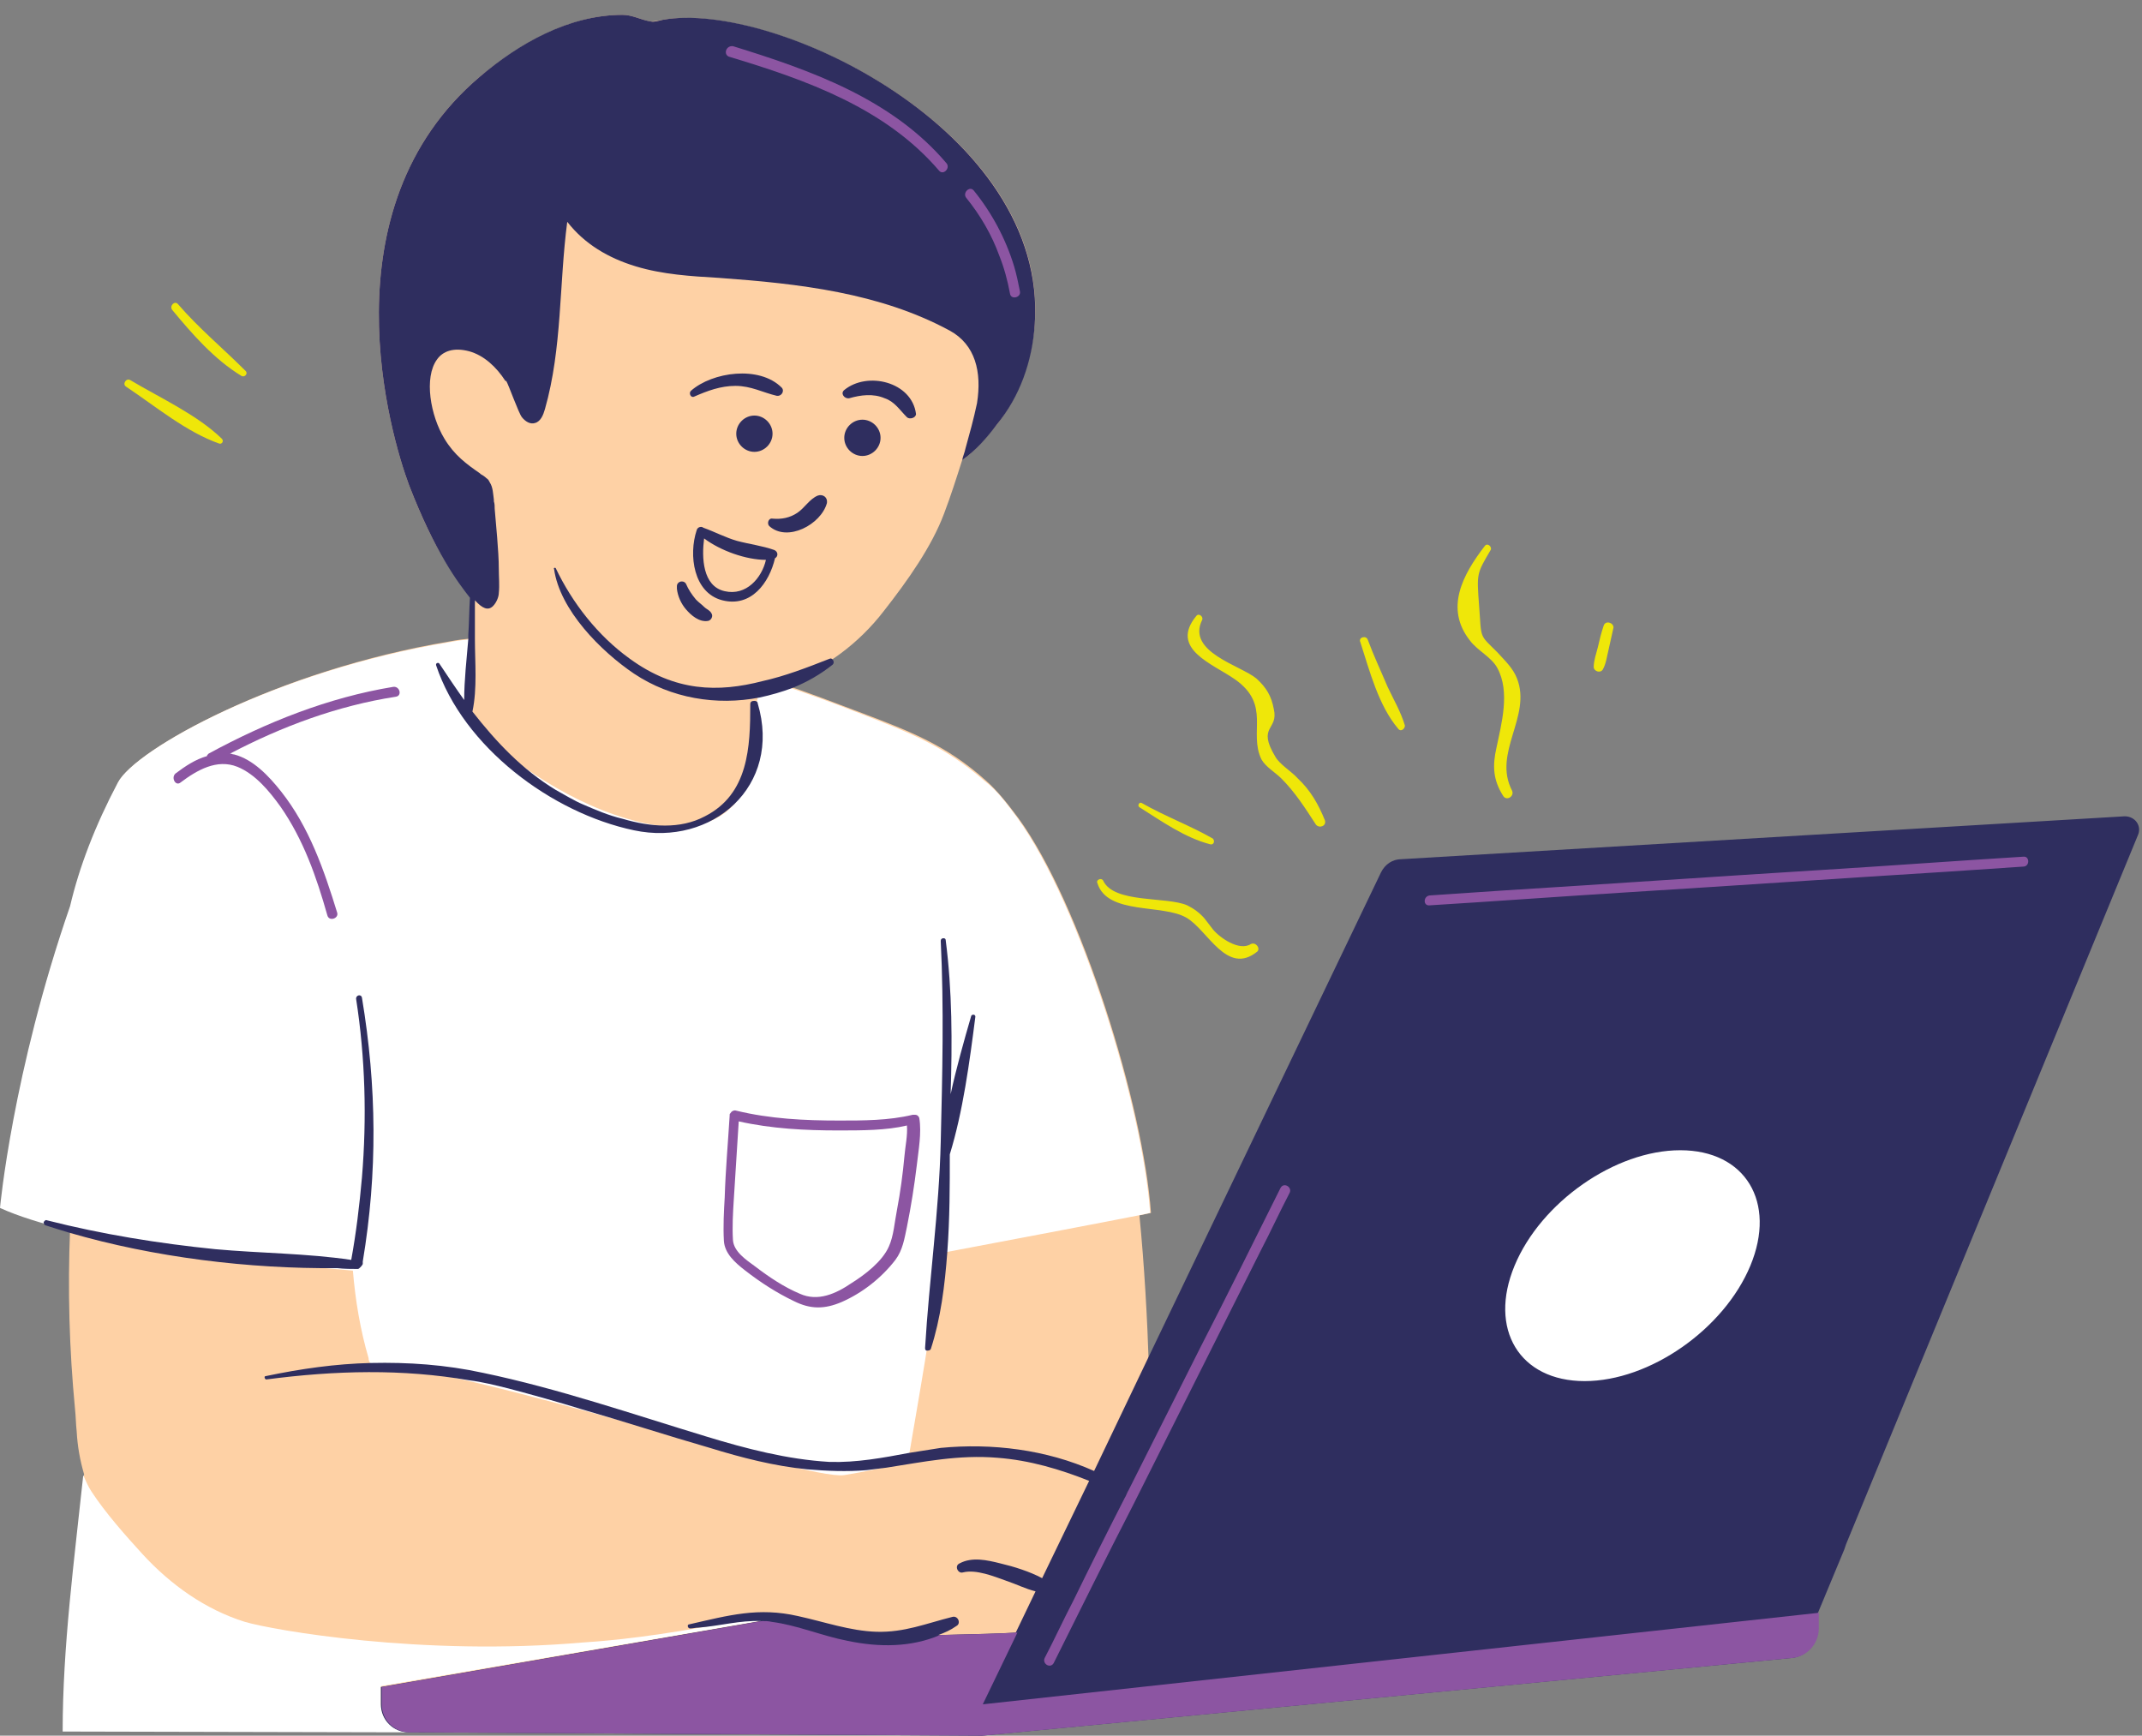
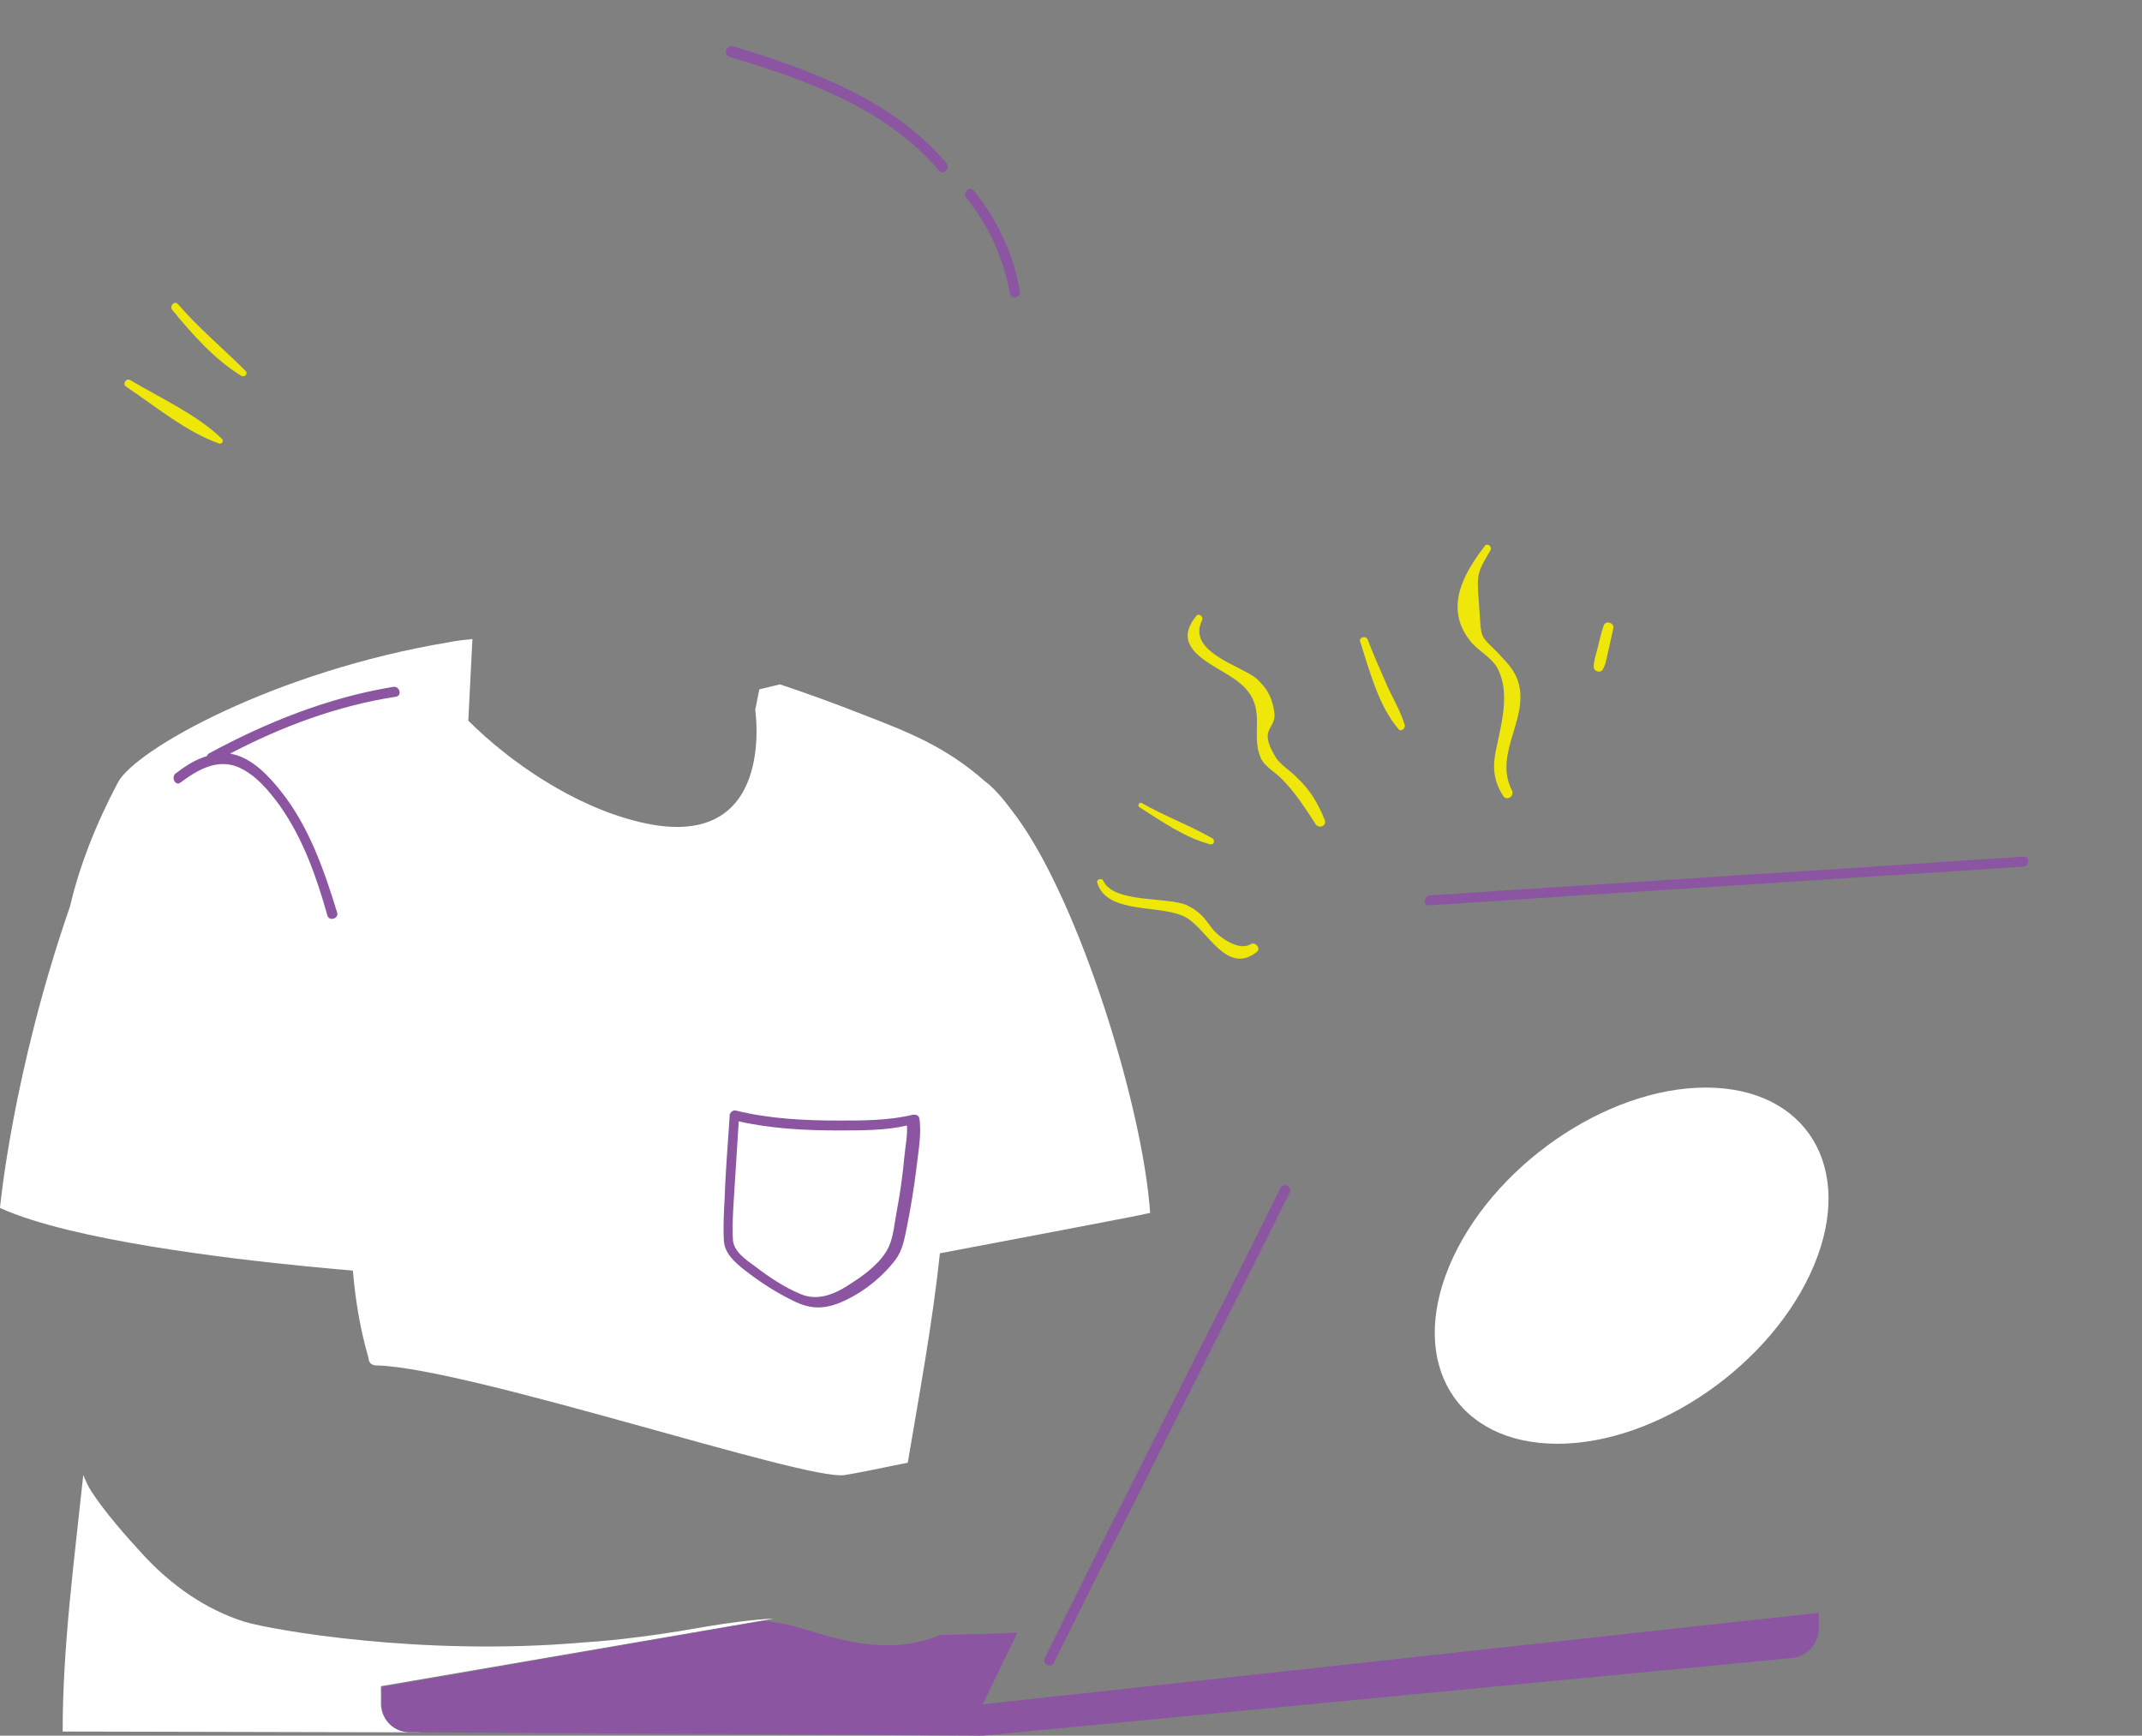
<svg xmlns="http://www.w3.org/2000/svg" height="210.5" preserveAspectRatio="xMidYMid meet" version="1.0" viewBox="-0.1 -1.8 259.8 210.5" width="259.8" zoomAndPan="magnify">
  <rect x="-0.1" y="-1.8" width="259.8" height="210.5" fill="#808080" stroke="none" />
  <g id="change1_1">
-     <path d="M119.1,204.9l4.2-8.7c0.2,0,0.3,0,0.5,0c3-0.3,6.1,0.2,9.1,0.1c3.2-0.1,7.2-0.5,9.8-2.3 c1.1-0.7,3.5-2.3,3.7-3.7c0.2-1.7-2.2-4.2-3.3-5.3c-1.1-1.2-2.3-2.2-3.6-3.2c0-11.1-0.2-24-1.4-36.2c0.9-0.2,1.4-0.3,1.4-0.3 c-0.9-12.9-8.5-37.5-16.1-47.9c-1.2-1.6-2.5-3.3-4-4.6c-4.7-4.2-9.1-5.9-14.9-8.1c-3.2-1.2-6.5-2.5-9.9-3.6c0.3-0.1,0.5-0.2,0.8-0.2 c4.6-1.6,8.7-4.7,11.7-8.6c2.9-3.7,5.8-7.8,7.3-11.8c0.8-2.1,1.5-4.3,2.2-6.5c1.6-1.1,2.9-2.7,4.2-4.3c2.7-3.4,4.2-7.7,4.6-12.1 c1.8-23.6-31.8-39.3-45.1-37c-0.5,0.1-1,0.2-1.5,0.2C77.6,0.6,76.6,0,75.4,0c-6.4,0-12.5,3.5-17.3,7.5c-19,16.1-10.8,43.6-8.6,49.5 c3.3,8.6,6.2,12.2,8,13.8l-0.1,2.7l-0.1,2.1c-1,0.1-1.9,0.2-2.9,0.4c-20.9,3.5-37.9,13-40.1,17c-2.8,5.4-4.6,10.3-5.8,15 c-7,20.2-8.5,36.6-8.5,36.6c2.2,1,5.1,1.9,8.4,2.7c-0.3,7.3-0.1,14.5,0.6,21.8c0.1,0.9,0.1,1.8,0.2,2.7c0.1,1.8,0.4,3.5,0.9,5.2 c-1.1,10.4-2.5,20.8-2.5,31.1l43.1,0.1l68.3,0.2l0,0l98-9.4c1.9-0.1,3.4-1.7,3.4-3.6v-1.9L119.1,204.9z M122.5,196.2 c0,0,0.1,0,0.1,0C122.6,196.2,122.5,196.2,122.5,196.2z M119.6,196.3c0.1,0,0.2,0,0.3,0C119.7,196.3,119.6,196.3,119.6,196.3z M120.7,196.3c0.1,0,0.2,0,0.3,0C120.8,196.3,120.8,196.3,120.7,196.3z M121.6,196.3c0.1,0,0.1,0,0.2,0 C121.8,196.3,121.7,196.3,121.6,196.3z M118.6,196.4c-0.1,0-0.2,0-0.3,0C118.4,196.4,118.5,196.4,118.6,196.4z M117.1,196.4 c-0.1,0-0.1,0-0.1,0C117,196.4,117.1,196.4,117.1,196.4z" fill="#FED1A5" />
-   </g>
+     </g>
  <g id="change2_1">
    <path d="M123.3,97.4c7.6,10.5,15.2,35,16.1,47.9c0,0-0.5,0.1-1.4,0.3c-4,0.8-16.2,3.1-24.1,4.6 c-0.9,8.5-2.5,17.1-3.9,25.4c-2.6,0.5-5.2,1.1-7.7,1.5c-4.7,0.7-45.2-12.9-56.6-13.3c-0.3,0-0.5,0-0.8-0.2c-0.2-0.2-0.3-0.4-0.3-0.7 c-1-3.4-1.6-7-1.9-10.6c-4.6-0.4-22-1.9-34.4-4.9c-3.3-0.8-6.2-1.7-8.4-2.7c0,0,1.5-16.4,8.5-36.6c1.1-4.7,3-9.7,5.8-15 c2.1-4,19.1-13.5,40.1-17c1-0.2,1.9-0.3,2.9-0.4l-0.5,9.9c5,5,12.8,10.4,20.8,12.3c16.7,4,14-13.6,14-13.6l0.5-2.5 c0.8-0.2,1.7-0.4,2.5-0.6c3.3,1.1,6.6,2.3,9.9,3.6c5.7,2.2,10.1,3.9,14.9,8.1C120.9,94.1,122.1,95.8,123.3,97.4z M93.8,194.5 c-2.5,0.1-6.1,0.6-8.4,1c-8.4,1.5-13.3,1.8-14.8,1.9c-19.5,1.7-37.6-1.5-41-2.5c-4.8-1.5-9-4.5-12.4-8.2c-2.1-2.3-4.5-5-6.2-7.6 c-0.4-0.6-0.7-1.3-1-2c-1.1,10.4-2.5,20.8-2.5,31.1l43.1,0.1c0.1,0,0.2-0.1,0.4-0.1l-1.5,0c-1.9,0-3.4-1.5-3.4-3.4v-2.1L93.8,194.5z M206.8,130.1c-12.2,0-26.1,9.7-31.1,21.6c-5,11.9,0.9,21.6,13.1,21.6c12.2,0,26.1-9.7,31.1-21.6C224.9,139.8,219,130.1,206.8,130.1 z" fill="#FFF" />
  </g>
  <g id="change3_1">
-     <path d="M49.5,57c-2.2-5.9-10.4-33.4,8.6-49.5C62.8,3.5,68.9,0,75.4,0c1.2,0,2.2,0.6,3.4,0.8c0.5,0.1,1-0.1,1.5-0.2 c13.3-2.4,46.8,13.4,45.1,37c-0.3,4.4-1.8,8.7-4.6,12.1c-1.2,1.6-2.6,3.2-4.2,4.3c0.1-0.5,0.3-0.9,0.4-1.4c0.5-1.8,1-3.6,1.4-5.5 c0.6-3.8-0.2-7.1-3.3-8.8c-8.5-4.6-18.3-5.7-28-6.4c-3.4-0.2-6.8-0.4-10.1-1.4c-3.3-1-6.2-2.7-8.3-5.4c-1,7.6-0.6,15.3-2.7,22.7 c-0.2,0.7-0.5,1.5-1.2,1.7c-0.6,0.2-1.2-0.2-1.6-0.7c-0.4-0.5-1.6-3.9-1.9-4.4c0,0,0,0-0.1,0c-1.1-1.7-2.6-3.1-4.4-3.6 c-1.9-0.5-3.2,0-3.9,1c-1.6,2.2-0.8,6.8,0.9,9.6c1.2,2,2.7,3.1,4.3,4.2c0,0,0.1,0.1,0.1,0.1c0.2,0.1,0.5,0.3,0.7,0.5 c0.2,0.1,0.3,0.3,0.4,0.5c0.4,0.6,0.4,1.4,0.5,2.1c0,0.1,0,0.1,0,0.2c0.1,0.3,0.1,0.6,0.1,0.9c0.1,1.2,0.2,2.3,0.3,3.5 c0.1,1.3,0.2,2.6,0.2,3.9c0,0.9,0.1,1.9,0,2.8c0,0.5-0.3,1.2-0.7,1.6c-0.6,0.6-1.3,0.3-2.2-0.7c0,1.6,0,3.1,0,4.7 c0,2.8,0.3,6-0.3,8.8c2.9,3.7,6,7,10.1,9.5c1.1,0.6,2.2,1.3,3.4,1.8c1.4,0.6,3,1.3,4.7,1.7c3.4,1,7,1.3,10-0.3 c5.3-2.7,5.5-8.4,5.5-13.6c0-0.3,0.2-0.4,0.5-0.4c0.2,0,0.4,0.1,0.4,0.3c3,10.1-5.6,17.4-15,15.4c-10-2.1-20.7-10.1-24-20 c-0.1-0.3,0.3-0.4,0.4-0.2c1,1.5,2,3,3,4.4c0-2.4,0.3-5,0.5-7.4c0-0.2,0-0.3,0-0.5c0.1-1.5,0.1-3,0.2-4.5 C55.5,68.9,52.7,65.3,49.5,57z M259.2,99.5l-35.4,86l-0.2,0.6l-3.2,7.7v1.9c0,1.9-1.5,3.5-3.4,3.6l-98,9.4l0,0l-68-0.4l-1.5,0 c-1.9,0-3.4-1.5-3.4-3.4v-2.1l46.1-8c-2.6-0.1-5,0.6-7.6,0.8c-0.3,0-0.7,0.1-1,0.1c-0.3,0-0.4-0.5-0.1-0.5c4.8-1.1,8.4-2.1,13.2-1 c3.2,0.7,6.3,1.8,9.5,1.9c3.4,0.1,6-1,9.2-1.8c0.7-0.2,1.1,0.8,0.5,1.1c-0.7,0.5-1.4,0.8-2.2,1.1c4.5-0.1,7.9-0.2,9.4-0.3l2.4-5 c-1.2-0.3-2.4-0.9-3.6-1.3c-1.4-0.5-3.6-1.4-5.2-1c-0.6,0.2-1.1-0.8-0.4-1.1c1.5-0.8,3.3-0.4,4.9,0c1.7,0.4,3.6,1,5.1,1.8l5.7-11.8 c-3.5-1.4-7.2-2.5-11.1-2.8c-4.7-0.4-9,0.5-13.5,1.2c-0.8,0.1-1.6,0.2-2.4,0.3c-2.4,0.2-4.8,0.1-7.2-0.1c-4-0.4-7.9-1.4-11.8-2.6 c-5.2-1.5-10.4-3.2-15.6-4.7c-2.9-0.9-5.8-1.7-8.8-2.5c-1.6-0.4-3.2-0.8-4.8-1c-8.1-1.4-16.2-1.2-24.6-0.1c-0.2,0-0.3-0.4-0.1-0.4 c4.3-0.9,8.5-1.5,12.8-1.6c4.5-0.1,9,0.2,13.6,1.2c9.1,1.9,18.1,5,27,7.7c4.9,1.5,9.9,2.8,15,3.1c3.3,0.1,6.5-0.5,9.7-1.1 c1.3-0.2,2.5-0.4,3.8-0.6c6.2-0.6,12.8,0.2,18.6,2.8l6.5-13.6l28.3-59c0.5-1,1.4-1.6,2.5-1.6l87.7-5.2 C258.9,97.2,259.7,98.4,259.2,99.5z M192.1,165.7c7.9,0,16.9-6.3,20.1-14c3.2-7.7-0.6-14-8.5-14c-7.9,0-16.9,6.3-20.1,14 C180.4,159.4,184.2,165.7,192.1,165.7z M82,69.3c0,0.1,0,0.2,0,0.3c0.1,0.9,0.5,1.8,1.1,2.5c0.6,0.7,1.6,1.6,2.7,1.4 c0.4-0.1,0.6-0.6,0.4-0.9c-0.2-0.4-0.6-0.5-0.9-0.8c-0.3-0.3-0.6-0.5-0.9-0.8c0,0-0.1-0.1-0.1-0.1c-0.5-0.6-0.9-1.2-1.2-1.9 C82.8,68.5,82,68.7,82,69.3z M67.3,67.1c-0.1-0.1-0.3,0-0.2,0.1c0.7,5,5.7,10,9.7,12.7c4.5,3,10,3.9,15.2,2.9 c1.4-0.3,2.8-0.7,4.1-1.2c1.7-0.7,3.3-1.6,4.8-2.8c0.2-0.2,0.1-0.5,0-0.6c-0.1-0.1-0.2-0.2-0.4-0.1c-2.8,1.1-5.4,2.1-8.1,2.7 c-5.4,1.4-10.6,1.3-16.1-2.7C72.4,75.3,69.3,71.3,67.3,67.1z M43.3,152.1c0.1,0,0.2-0.1,0.3-0.2c0.1-0.1,0.2-0.2,0.3-0.4 c0-0.1,0-0.2,0-0.3c1.8-10.8,1.7-21.2-0.1-32c-0.1-0.5-0.8-0.3-0.7,0.2c1.1,7.1,1.3,14.4,0.7,21.6c-0.3,3.4-0.7,6.7-1.3,10 c0,0,0,0,0,0c-5.4-0.8-11-0.8-16.5-1.3c-6.9-0.7-13.7-1.8-20.4-3.5c-0.2-0.1-0.3,0.1-0.4,0.2c0,0.1,0,0.3,0.2,0.4 c0.9,0.3,1.9,0.6,2.9,0.9c10.3,3,21.8,4.4,32.5,4.3C41.7,152.1,42.5,152.1,43.3,152.1z M112.3,162c0.2,0,0.4,0,0.5-0.2 c1.2-3.7,1.7-7.7,2-11.8c0.3-4,0.3-8,0.3-11.8c1.6-5.2,2.4-11.2,3.1-16.7c0-0.3-0.4-0.3-0.5-0.1c-0.9,3.1-1.8,6.3-2.5,9.5 c0.2-6.3,0.2-12.5-0.6-18.7c0-0.3-0.6-0.3-0.6,0.1c0.4,8.1,0.2,16.2,0,24.4c-0.2,8.4-1.4,16.6-1.9,25 C112.1,161.9,112.2,162,112.3,162z M91.4,48.6c-1.2,0-2.2,1-2.2,2.2s1,2.2,2.2,2.2c1.2,0,2.2-1,2.2-2.2S92.6,48.6,91.4,48.6z M102.3,51.3c0,1.2,1,2.2,2.2,2.2c1.2,0,2.2-1,2.2-2.2s-1-2.2-2.2-2.2C103.3,49.1,102.3,50.1,102.3,51.3z M94.7,45.2 c-2.7-2.7-8.4-1.9-11,0.4c-0.3,0.3,0,0.9,0.4,0.7c1.6-0.7,3.2-1.3,5-1.3c1.9,0,3.3,0.8,5,1.2C94.7,46.3,95.1,45.6,94.7,45.2z M109.9,48.8c0.3,0.3,1.1,0.1,1.1-0.4c-0.5-3.9-5.9-5.2-8.7-2.9c-0.5,0.4,0,1.1,0.6,1c1.4-0.4,2.9-0.6,4.3,0 C108.4,46.9,109,47.9,109.9,48.8z M99.1,58.3c-1,0.4-1.6,1.5-2.5,2.1c-0.9,0.6-1.9,0.8-3,0.7c-0.5-0.1-0.7,0.6-0.4,0.9 c2.2,2,6.3-0.2,7-2.8C100.3,58.5,99.7,58.1,99.1,58.3z M89.3,63.8c1.5,0.4,3.1,0.6,4.5,1.1c0.5,0.2,0.5,0.8,0.1,1 c-0.7,3-2.9,6-6.4,5.1c-3.5-0.9-4.1-5.5-3.1-8.5c0.1-0.4,0.6-0.5,0.8-0.3C86.6,62.7,87.9,63.4,89.3,63.8z M92.8,66.1 c-2.4,0-5.5-1.1-7.5-2.6c-0.3,2.3-0.2,5.8,2.5,6.4C90.4,70.5,92.3,68.3,92.8,66.1z" fill="#2F2E5F" />
-   </g>
+     </g>
  <g id="change4_1">
    <path d="M160.6,97.7c0.2,0.7-0.7,1-1.1,0.5c-1.3-2-2.5-3.9-4.2-5.6c-0.7-0.7-1.9-1.4-2.4-2.3 c-1.6-3.3,1.2-6.6-3.2-9.7c-2.7-1.9-8-3.7-4.7-7.7c0.3-0.4,0.9,0.1,0.7,0.5c-1.9,3.9,4.7,5.5,6.6,7.1c1.2,1.1,1.8,2.1,2.1,3.7 c0.6,2.6-2.1,2,0.2,5.8c0.5,0.9,2,1.8,2.7,2.6C158.8,94,159.8,95.7,160.6,97.7z M183.9,80.5c-0.5-1.3-1.5-2.2-2.4-3.2 c-2.2-2.2-1.9-1.5-2.2-5.6c-0.3-4-0.3-3.9,1.4-6.8c0.2-0.4-0.4-0.9-0.7-0.5c-2.7,3.5-4.9,7.6-1.8,11.5c0.9,1.2,2.6,2,3.3,3.3 c1.6,2.9,0.5,6.8-0.1,9.7c-0.5,2.2-0.4,3.9,0.8,5.8c0.4,0.7,1.4,0.1,1.1-0.6C180.9,89.5,185.7,85.1,183.9,80.5z M151.6,112.7 c-1.4,0.9-3.8-0.8-4.6-1.8c-0.4-0.5-0.6-0.8-1-1.3c-0.6-0.7-1.3-1.2-2.1-1.6c-2.5-1.1-8.9-0.2-10.2-3c-0.2-0.4-0.9-0.1-0.7,0.3 c1.2,3.9,7.9,2.5,10.8,4.2c2.6,1.5,4.9,7.1,8.6,4.1C152.8,113.2,152.2,112.4,151.6,112.7z M138.1,96.1c2.7,1.7,5.5,3.7,8.6,4.5 c0.4,0.1,0.6-0.4,0.3-0.7c-2.8-1.6-5.8-2.7-8.6-4.3C138.1,95.4,137.8,95.9,138.1,96.1z M168.2,81.5c-0.8-1.9-1.7-3.8-2.4-5.7 c-0.2-0.6-1.2-0.3-0.9,0.3c1.1,3.4,2.2,7.7,4.6,10.5c0.3,0.4,0.8,0,0.8-0.4C169.8,84.5,168.9,83,168.2,81.5z M194.4,74.1 c-0.3,0.9-0.5,1.7-0.7,2.6c-0.2,0.8-0.5,1.6-0.5,2.4c0,0.5,0.8,0.8,1.1,0.3c0.4-0.7,0.5-1.6,0.7-2.4c0.2-0.9,0.4-1.8,0.6-2.7 C195.6,73.7,194.6,73.4,194.4,74.1z M15.7,44.3c-0.5-0.3-1,0.5-0.5,0.8c3.6,2.4,7.3,5.5,11.3,6.9c0.3,0.1,0.6-0.3,0.3-0.6 C23.8,48.5,19.4,46.5,15.7,44.3z M21.5,35.1c-0.4-0.5-1.1,0.2-0.7,0.7c2.4,2.9,5.1,6,8.4,8c0.4,0.2,0.8-0.3,0.5-0.6 C26.9,40.4,24,38,21.5,35.1z" fill="#EFE709" />
  </g>
  <g id="change5_1">
    <path d="M119.1,204.9l101.4-11.1v1.9c0,1.9-1.5,3.5-3.4,3.6l-98,9.4l0,0l-68-0.4l-1.5,0c-1.9,0-3.4-1.5-3.4-3.4v-2.1 l46.1-8c0.4,0,0.8,0,1.2,0.1c3.1,0.4,6.1,1.7,9.2,2.3c3.8,0.8,7.7,0.8,11.2-0.7c4.5-0.1,7.9-0.2,9.4-0.3L119.1,204.9z M34,94.2 c-1.5-1.9-3.4-3.9-5.7-4.5c-0.2,0-0.3-0.1-0.5-0.1c6.3-3.3,13-5.8,20.1-6.9c0.8-0.1,0.5-1.3-0.3-1.2c-7.9,1.3-15.4,4.3-22.4,8.1 c-0.1,0.1-0.2,0.2-0.2,0.3c-1.4,0.4-2.6,1.2-3.8,2.1c-0.6,0.5,0,1.6,0.6,1.1c2-1.5,4.4-2.9,6.9-1.9c2.2,0.9,3.9,3,5.2,4.8 c2.8,4,4.4,8.6,5.7,13.2c0.2,0.8,1.4,0.4,1.2-0.3C39.2,103.7,37.4,98.5,34,94.2z M245.3,102.1c-8.1,0.5-16.2,1.1-24.3,1.6 c-12.9,0.8-25.9,1.7-38.8,2.5c-3,0.2-5.9,0.4-8.9,0.6c-0.8,0.1-0.8,1.3,0,1.2c8.1-0.5,16.2-1.1,24.3-1.6c12.9-0.8,25.9-1.7,38.8-2.5 c3-0.2,5.9-0.4,8.9-0.6C246.1,103.3,246.1,102,245.3,102.1z M127.7,199.9c3.2-6.4,6.4-12.9,9.7-19.3c5.1-10.2,10.3-20.5,15.4-30.7 c1.2-2.3,2.3-4.7,3.5-7c0.4-0.7-0.7-1.4-1.1-0.6c-3.2,6.4-6.4,12.9-9.7,19.3c-2.9,5.8-5.8,11.5-8.7,17.3c-0.2,0.3-0.3,0.7-0.5,1 c-2.1,4.1-4.2,8.3-6.2,12.4c-1.2,2.3-2.3,4.7-3.5,7C126.3,200,127.3,200.6,127.7,199.9z M87.7,148.7c-0.1-1.8,0-3.6,0.1-5.3 c0.1-3.3,0.4-6.6,0.6-9.9c0-0.1,0-0.1,0-0.1c0,0,0,0,0,0c0-0.1,0-0.1,0.1-0.2c0.1-0.2,0.4-0.4,0.7-0.3c4.1,1,8.3,1.2,12.5,1.2 c2.9,0,6,0,8.9-0.7c0.1,0,0.2,0,0.3,0c0.2,0,0.4,0.1,0.5,0.4c0.3,1.8-0.1,3.9-0.3,5.7c-0.3,2.5-0.7,5-1.2,7.5 c-0.3,1.4-0.5,2.8-1.4,4c-1.7,2.2-4,4-6.5,5.1c-2.1,0.9-3.8,0.9-5.8-0.1c-2.1-1-4.1-2.3-5.9-3.7C89,151.3,87.8,150.2,87.7,148.7z M101.6,135.3c-4,0-8.1-0.2-12.1-1.1c-0.2,3.2-0.4,6.3-0.6,9.5c-0.1,1.6-0.2,3.3-0.1,4.9c0.1,1.4,1.6,2.4,2.7,3.2 c1.7,1.3,3.5,2.5,5.4,3.3c2.2,1,4.4,0,6.3-1.3c1.6-1,3.7-2.6,4.5-4.4c0.6-1.3,0.7-3,1-4.5c0.4-2.1,0.7-4.3,0.9-6.5 c0.1-1.2,0.4-2.5,0.3-3.7C107.4,135.3,104.4,135.3,101.6,135.3z M88.4,5.1c9.3,2.8,18.9,6.2,25.4,13.8c0.5,0.6,1.4-0.3,0.9-0.9 c-6.6-7.8-16.5-11.3-25.9-14.2C87.9,3.7,87.6,4.9,88.4,5.1z M121.1,29.2c0.6,1.5,1,3,1.3,4.6c0.1,0.8,1.4,0.5,1.2-0.3 c-0.2-1-0.4-2-0.7-3c-1-3.3-2.7-6.5-4.9-9.2c-0.5-0.6-1.4,0.3-0.9,0.9C118.8,24.3,120.2,26.7,121.1,29.2z" fill="#8C55A2" />
  </g>
</svg>